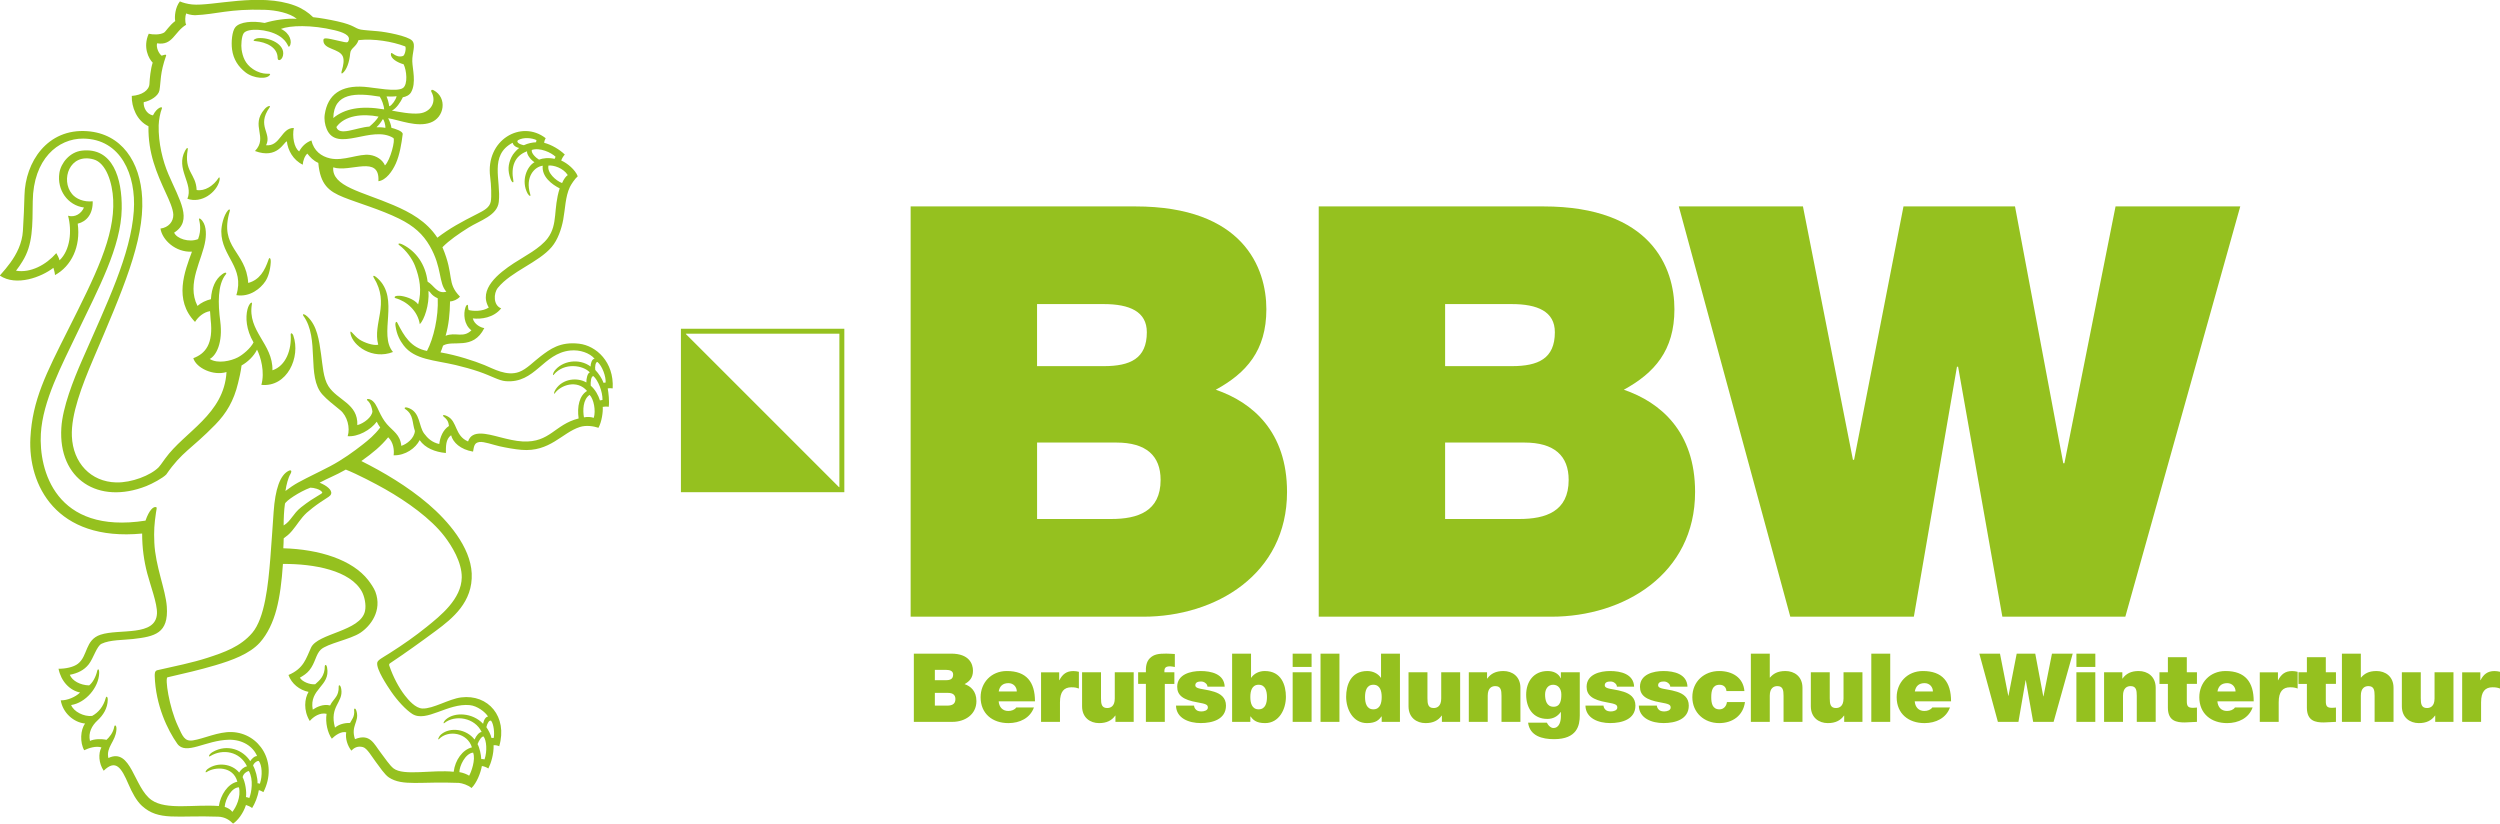
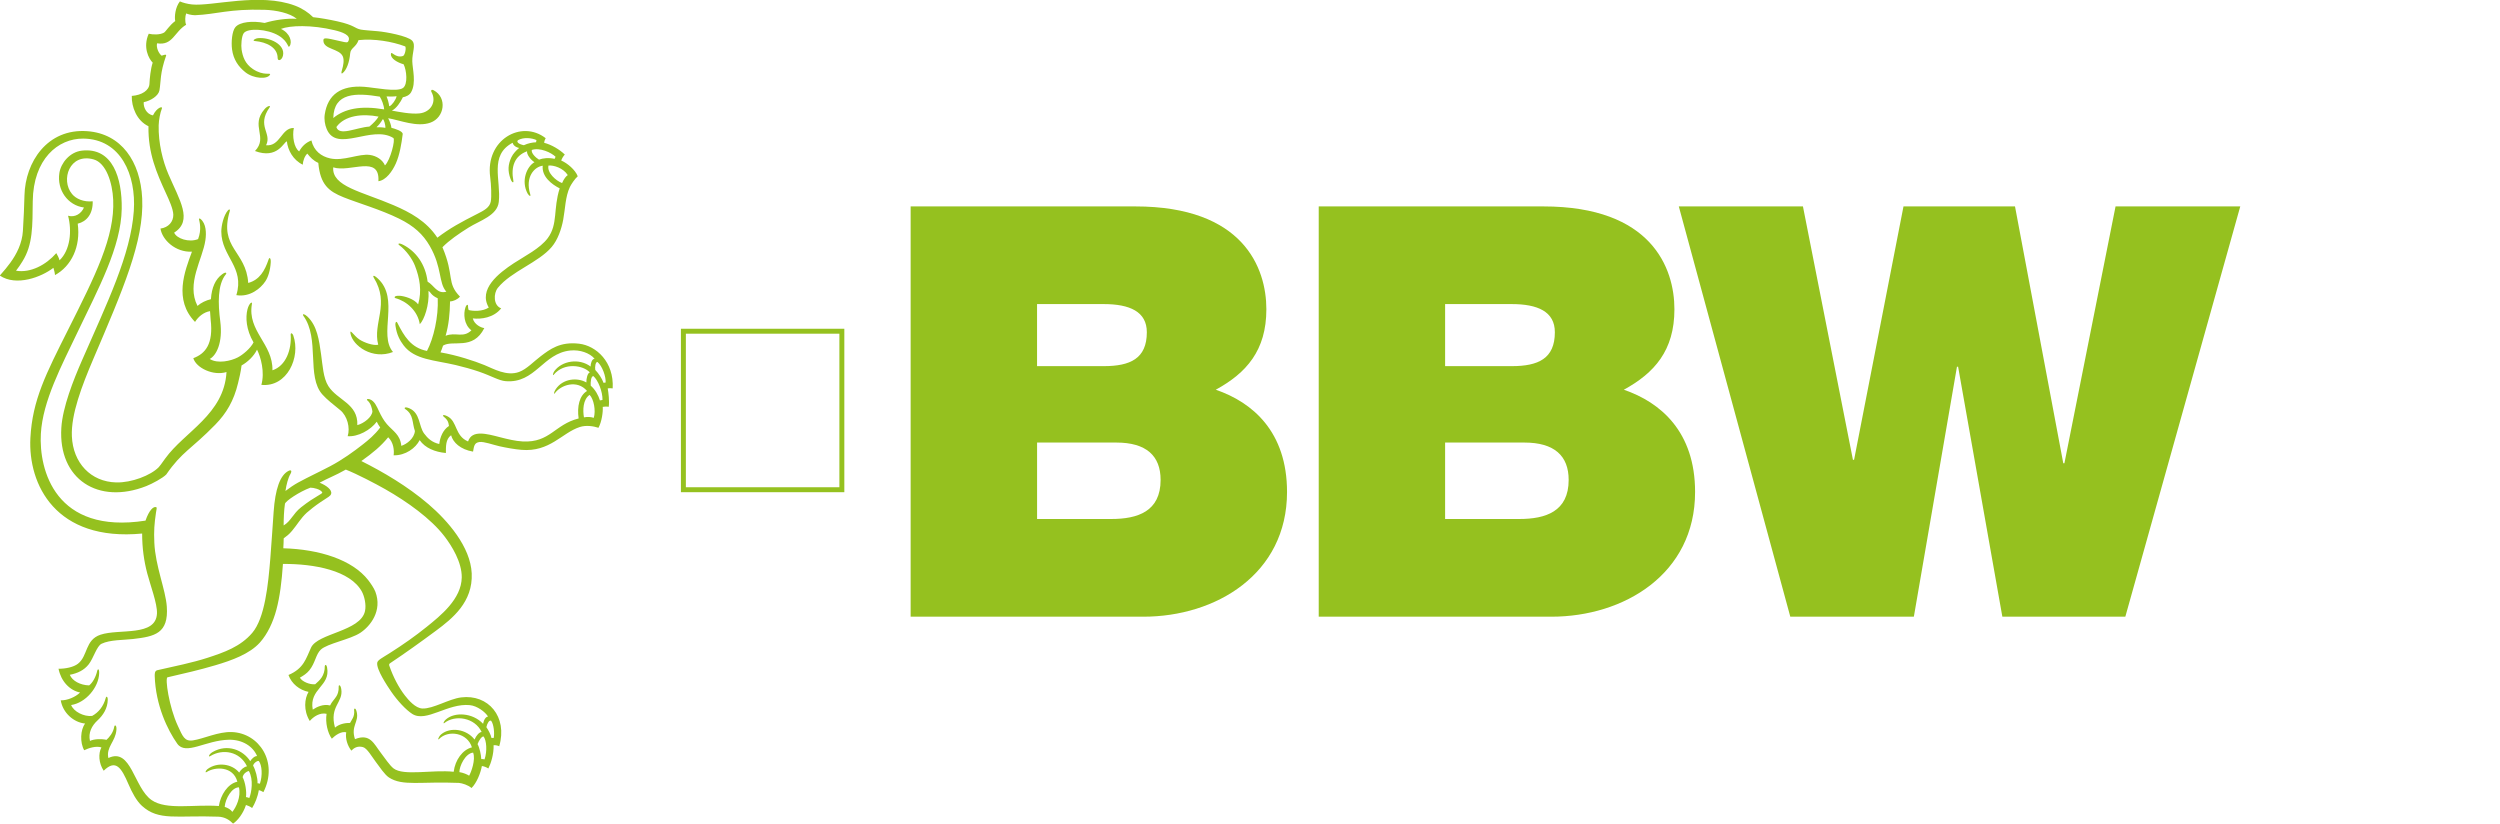
<svg xmlns="http://www.w3.org/2000/svg" id="Ebene_2" viewBox="0 0 900 296.51">
  <defs>
    <style>
      .cls-1 {
        fill: #95c11f;
      }

      .cls-2 {
        fill: none;
        stroke: #95c11f;
        stroke-width: 1.78px;
      }
    </style>
  </defs>
  <g id="Ebene_1-2" data-name="Ebene_1">
    <g>
-       <path class="cls-1" d="M886.38,259.87h6.81v-7.05c0-3.82,1.45-5.4,4.13-5.4,1.38,0,2,.21,2.69.45v-6.02c-.66-.17-1.31-.27-2-.27-2.48,0-3.92,1.17-5.02,3.3h-.07v-2.85h-6.54v17.85h0ZM883.25,242.02h-6.81v9.43c0,2.86-1.55,3.44-2.72,3.44-2,0-2.24-1.45-2.24-3.51v-9.36h-6.81v12.25c0,4.09,2.92,6.05,6.12,6.05,2.72,0,4.54-.93,5.82-2.71h.07v2.27h6.57v-17.85h0ZM843.09,259.87h6.81v-9.43c0-2.85,1.55-3.44,2.72-3.44,2,0,2.24,1.45,2.24,3.51v9.36h6.81v-12.25c0-4.09-2.92-6.05-6.12-6.05-2.89,0-4.41,1-5.58,2.37h-.07v-8.63h-6.81v24.56h0ZM837.29,236.58h-6.81v5.44h-3.03v4.19h3.03v8.54c0,4.88,3.2,5.33,6.09,5.33,1.45,0,2.99-.21,4.37-.21v-5.16c-.52.07-1.03.1-1.55.1-1.72,0-2.1-.72-2.1-2.38v-6.23h3.65v-4.19h-3.65v-5.44h0ZM813.52,259.87h6.81v-7.05c0-3.82,1.44-5.4,4.13-5.4,1.38,0,2,.21,2.69.45v-6.02c-.66-.17-1.31-.27-2-.27-2.48,0-3.92,1.17-5.02,3.3h-.07v-2.85h-6.54v17.85h0ZM811.33,252.47c0-6.95-3.06-10.9-10.15-10.9-5.64,0-9.43,4.23-9.43,9.43,0,5.95,4.3,9.32,10.01,9.32,4.06,0,7.81-1.79,9.19-5.64h-6.36c-.55.86-1.76,1.27-2.86,1.27-2.13,0-3.3-1.45-3.47-3.48h13.07ZM798.29,248.93c.31-1.93,1.48-3,3.51-3,1.76,0,3,1.34,3,3h-6.51ZM787.25,236.58h-6.81v5.44h-3.03v4.19h3.03v8.54c0,4.88,3.2,5.33,6.09,5.33,1.44,0,2.99-.21,4.37-.21v-5.16c-.52.07-1.03.1-1.55.1-1.72,0-2.1-.72-2.1-2.38v-6.23h3.65v-4.19h-3.65v-5.44h0ZM757.47,259.87h6.81v-9.43c0-2.85,1.55-3.44,2.72-3.44,2,0,2.24,1.45,2.24,3.51v9.36h6.81v-12.25c0-4.09-2.92-6.05-6.12-6.05-2.72,0-4.55.93-5.82,2.72h-.07v-2.27h-6.57v17.85h0ZM754.32,235.31h-6.81v4.78h6.81v-4.78h0ZM747.5,259.87h6.81v-17.85h-6.81v17.85h0ZM746.18,235.31h-7.47l-3.06,15.38h-.07l-2.89-15.38h-6.68l-2.96,15.17h-.07l-2.99-15.17h-7.43l6.68,24.56h7.4l2.58-14.97h.07l2.65,14.97h7.36l6.88-24.56h0ZM702.38,252.47c0-6.95-3.06-10.9-10.15-10.9-5.64,0-9.43,4.23-9.43,9.43,0,5.95,4.3,9.32,10.01,9.32,4.06,0,7.81-1.79,9.18-5.64h-6.36c-.55.86-1.76,1.27-2.86,1.27-2.13,0-3.3-1.45-3.47-3.48h13.07ZM689.34,248.93c.31-1.93,1.48-3,3.51-3,1.76,0,3,1.34,3,3h-6.51ZM673.67,259.87h6.81v-24.56h-6.81v24.56h0ZM670.48,242.02h-6.81v9.43c0,2.86-1.55,3.44-2.72,3.44-2,0-2.24-1.45-2.24-3.51v-9.36h-6.81v12.25c0,4.09,2.92,6.05,6.12,6.05,2.72,0,4.55-.93,5.82-2.71h.07v2.27h6.57v-17.85h0ZM630.31,259.87h6.81v-9.43c0-2.85,1.55-3.44,2.72-3.44,2,0,2.24,1.45,2.24,3.51v9.36h6.81v-12.25c0-4.09-2.92-6.05-6.12-6.05-2.89,0-4.41,1-5.58,2.37h-.07v-8.63h-6.81v24.56h0ZM627.99,248.79c-.41-4.92-4.41-7.22-9.09-7.22-5.36,0-9.66,3.75-9.66,9.39s4.3,9.36,9.66,9.36c4.82,0,8.64-2.72,9.29-7.57h-6.5c-.14,1.41-1.17,2.62-2.65,2.62-2.61,0-2.99-2.24-2.99-4.41s.38-4.44,2.99-4.44c.72,0,1.31.21,1.72.58.45.38.69.97.76,1.69h6.47ZM607.49,247.21c-.17-4.57-4.82-5.64-8.67-5.64-3.58,0-8.43,1.17-8.43,5.67,0,3.06,2.1,4.72,7.29,5.61,3.17.55,3.76.86,3.76,1.89s-1.41,1.38-2.31,1.38c-.83,0-1.48-.21-1.83-.52-.52-.45-.79-.96-.83-1.58h-6.5c.1,4.61,4.71,6.29,8.91,6.29s9.08-1.34,9.08-6.29c0-2.93-1.99-4.27-4.26-4.99-2.27-.76-4.85-.89-5.99-1.38-.38-.17-.79-.41-.79-.93,0-1.17,1.1-1.38,2.07-1.38.55,0,1.1.17,1.51.52.45.31.76.76.79,1.34h6.19ZM588.28,247.21c-.17-4.57-4.82-5.64-8.67-5.64-3.58,0-8.43,1.17-8.43,5.67,0,3.06,2.1,4.72,7.29,5.61,3.17.55,3.76.86,3.76,1.89s-1.41,1.38-2.31,1.38c-.83,0-1.48-.21-1.83-.52-.52-.45-.79-.96-.83-1.58h-6.5c.1,4.61,4.71,6.29,8.91,6.29s9.08-1.34,9.08-6.29c0-2.93-2-4.27-4.26-4.99-2.27-.76-4.85-.89-5.99-1.38-.38-.17-.79-.41-.79-.93,0-1.17,1.1-1.38,2.07-1.38.55,0,1.11.17,1.52.52.45.31.76.76.79,1.34h6.19ZM568.72,242.02h-6.81v2.16h-.07c-.79-1.82-2.69-2.61-4.68-2.61-5.09,0-7.74,3.88-7.74,8.53s2.37,8.71,7.64,8.71c2.03,0,3.69-.9,4.79-2.48h.07v1.65c0,1.48-.48,4.1-2.69,4.1-.86,0-1.58-.69-2-1.31-.13-.2-.31-.45-.37-.62h-6.75c.62,4.81,5.09,5.95,9.33,5.95,8.36,0,9.28-4.99,9.28-8.53v-15.55h0ZM556.23,250.06c0-1.89.96-3.55,2.89-3.55s2.96,1.55,2.96,3.51-.27,4.41-2.79,4.41-3.06-2.34-3.06-4.37M528.77,259.87h6.81v-9.43c0-2.85,1.55-3.44,2.72-3.44,2,0,2.24,1.45,2.24,3.51v9.36h6.81v-12.25c0-4.09-2.92-6.05-6.12-6.05-2.72,0-4.54.93-5.82,2.72h-.07v-2.27h-6.57v17.85h0ZM525.65,242.02h-6.81v9.43c0,2.86-1.55,3.44-2.72,3.44-2,0-2.24-1.45-2.24-3.51v-9.36h-6.81v12.25c0,4.09,2.92,6.05,6.12,6.05,2.72,0,4.55-.93,5.82-2.71h.07v2.27h6.57v-17.85h0ZM497.41,250.92c0,2.14-.55,4.44-3,4.44s-3-2.31-3-4.44.55-4.41,3-4.41,3,2.31,3,4.41M503.98,235.31h-6.81v8.67h-.07c-1.03-1.51-2.86-2.41-4.89-2.41-5.98,0-7.6,5.09-7.6,9.29,0,4.47,2.44,9.46,7.5,9.46,3.34,0,4.37-1.27,5.23-2.41h.07v1.96h6.57v-24.56h0ZM475.39,259.87h6.81v-24.56h-6.81v24.56h0ZM472.17,235.31h-6.81v4.78h6.81v-4.78h0ZM465.36,259.87h6.81v-17.85h-6.81v17.85h0ZM443.55,259.87h6.57v-1.96h.07c.86,1.13,1.9,2.41,5.24,2.41,5.05,0,7.5-4.98,7.5-9.46,0-4.2-1.62-9.29-7.6-9.29-2.03,0-3.86.89-4.89,2.41h-.07v-8.67h-6.81v24.56h0ZM456.11,250.92c0,2.14-.55,4.44-3,4.44s-2.99-2.31-2.99-4.44.55-4.41,2.99-4.41,3,2.31,3,4.41M440.89,247.21c-.17-4.57-4.82-5.64-8.67-5.64-3.58,0-8.43,1.17-8.43,5.67,0,3.06,2.1,4.72,7.29,5.61,3.17.55,3.75.86,3.75,1.89s-1.41,1.38-2.31,1.38c-.83,0-1.48-.21-1.83-.52-.52-.45-.79-.96-.83-1.58h-6.5c.1,4.61,4.71,6.29,8.91,6.29s9.08-1.34,9.08-6.29c0-2.93-2-4.27-4.26-4.99-2.27-.76-4.85-.89-5.99-1.38-.38-.17-.79-.41-.79-.93,0-1.17,1.1-1.38,2.07-1.38.55,0,1.1.17,1.52.52.45.31.76.76.79,1.34h6.19ZM412.52,259.87h6.81v-13.66h3.44v-4.19h-3.58c-.1-1.65.45-2.14,2.1-2.14.55,0,1.1.17,1.65.24v-4.68c-1.04-.03-2.03-.14-3.06-.14-2.75,0-4.47.21-5.95,1.68-1.31,1.31-1.48,3.27-1.41,5.03h-2.79v4.19h2.79v13.66h0ZM408.13,242.02h-6.81v9.43c0,2.86-1.55,3.44-2.72,3.44-2,0-2.24-1.45-2.24-3.51v-9.36h-6.81v12.25c0,4.09,2.92,6.05,6.12,6.05,2.72,0,4.55-.93,5.82-2.71h.07v2.27h6.57v-17.85h0ZM374.78,259.87h6.81v-7.05c0-3.82,1.45-5.4,4.13-5.4,1.38,0,1.99.21,2.68.45v-6.02c-.65-.17-1.31-.27-2-.27-2.48,0-3.92,1.17-5.02,3.3h-.07v-2.85h-6.53v17.85h0ZM372.59,252.47c0-6.95-3.06-10.9-10.15-10.9-5.64,0-9.42,4.23-9.42,9.43,0,5.95,4.29,9.32,10.01,9.32,4.06,0,7.81-1.79,9.19-5.64h-6.36c-.55.86-1.76,1.27-2.86,1.27-2.14,0-3.31-1.45-3.48-3.48h13.08ZM359.54,248.93c.31-1.93,1.48-3,3.51-3,1.76,0,3,1.34,3,3h-6.51ZM336.55,241.15h4c1.55,0,2.58.45,2.58,1.69,0,1.58-1,2.03-2.58,2.03h-4v-3.72h0ZM328.98,259.87h13.93c4.34,0,8.6-2.55,8.6-7.47,0-3.61-2.07-5.37-4.26-6.12,1.82-1,3.02-2.34,3.02-4.82s-1.38-6.15-7.84-6.15h-13.45v24.56h0ZM336.55,249.44h4.75c1.79,0,2.65.79,2.65,2.24,0,1.89-1.38,2.34-2.96,2.34h-4.44v-4.58h0Z" />
      <path class="cls-1" d="M806.49,74.3h-44.89l-18.41,92.47h-.41l-17.38-92.47h-40.14l-17.79,91.23h-.41l-18-91.23h-44.69l40.14,147.71h44.48l15.52-89.99h.41l15.93,89.99h44.27l41.38-147.71h0ZM520.24,109.47h24c9.31,0,15.51,2.69,15.51,10.13,0,9.52-6,12.21-15.51,12.21h-24v-22.34h0ZM474.73,222.01h83.78c26.07,0,51.72-15.31,51.72-44.89,0-21.72-12.41-32.27-25.65-36.82,10.97-6,18.21-14.07,18.21-28.96s-8.27-37.03-47.16-37.03h-80.89v147.71h0ZM520.24,159.32h28.55c10.76,0,15.93,4.76,15.93,13.45,0,11.38-8.28,14.07-17.79,14.07h-26.69v-27.52h0ZM373.34,109.47h24c9.31,0,15.52,2.69,15.52,10.13,0,9.52-6,12.21-15.52,12.21h-24v-22.34h0ZM327.83,222.01h83.78c26.06,0,51.72-15.31,51.72-44.89,0-21.72-12.41-32.27-25.65-36.82,10.97-6,18.21-14.07,18.21-28.96s-8.27-37.03-47.17-37.03h-80.89v147.71h0ZM373.34,159.32h28.55c10.76,0,15.93,4.76,15.93,13.45,0,11.38-8.27,14.07-17.79,14.07h-26.68v-27.52h0Z" />
      <path class="cls-1" d="M145,35.08c-.84,1.75-2.33,3.98-3.92,4.74,2.53.45,6.81,1.34,9.97,1,3.95-.43,6.33-4.1,4.22-7.82-.15-.26-.08-1.01.9-.47,4.89,2.64,3.88,9.79-1.22,11.62-4.87,1.74-10.93-.88-15.21-1.59.63,1.15,1.08,2.61,1.17,3.45,1.2.32,4.18,1.18,4.06,2.29-.42,3.38-1.07,7.43-2.47,10.56-1.25,2.79-3.51,6.02-6.27,6.38.56-9.66-10.2-3-16.27-4.99-.54,6.87,10.22,8.69,21.72,13.62,6,2.57,11.86,5.75,15.77,11.7,4.56-3.46,8.41-5.54,14.44-8.6,2.26-1.15,4.34-2.2,4.78-4.35.35-1.7.16-6.2-.2-8.87-1.79-13.41,11.22-20.8,19.98-14-.24.39-.49,1.01-.55,1.66,2.71.7,5.6,2.45,7.43,4.23-.58.66-1.01,1.35-1.29,2.15,2.18.94,5.04,3.3,5.95,5.67-1.09.96-2.37,2.91-2.84,3.89-1.64,3.45-1.65,7.81-2.39,11.74-.64,3.42-1.95,7.23-4.14,9.82-4.77,5.63-14.55,8.76-19.38,14.7-1.64,2.02-1.66,6.37,1.19,7.4-2.73,3.43-7.29,3.98-10.22,3.62.51,2.15,2.92,3.36,4.15,3.48-4.1,8.19-11.34,4.1-14.86,6.32-.34,1.06-.6,1.71-.92,2.43,5.95,1.02,12.27,3.12,15.87,4.59,3.16,1.29,7.95,4.1,12.42,2.46,2.74-1,5.32-3.81,7.8-5.67,3.29-2.48,6.93-5.32,13.83-4.5,6.13.73,12.6,6.56,12.07,16.08-.7-.09-1.28-.09-1.79,0,.28,1.46.65,4.68.37,6.63-.92-.14-1.62-.07-2.16.03.14,1.77-.36,5.39-1.54,7.53-1.76-.59-4.4-1.02-6.72-.28-6.46,2.09-10.76,9.08-21,8.22-2.41-.2-5.52-.76-7.94-1.3-2.29-.52-5.58-1.74-7.18-1.52-1.85.26-1.96,1.46-2.31,3.46-4.54-.76-7.22-3.31-7.9-5.9-2.01,1.45-1.85,4.05-1.88,6.4-3.91-.36-7.48-1.8-9.44-4.64-1.42,2.85-5.09,5.57-9.37,5.47.25-1.79-.03-4.66-1.96-6.5-2.58,3.18-5.48,5.59-9.66,8.56,7.79,3.91,16.55,9.02,24.17,15.54,6.93,5.94,15.12,15.32,15.56,24.9.47,10.31-6.95,16.26-12.89,20.66-5.88,4.35-10.79,7.87-16.4,11.62-.53.33-.49.61-.35,1.04,1.35,3.91,3.35,7.76,5.58,10.63,1.27,1.63,3.81,4.63,6.34,4.7,3.9.12,9.44-3.43,13.91-4,9.75-1.23,16.82,6.95,13.71,17.59-.62-.31-1.47-.45-2.02-.38.1,3.19-.96,6.55-1.89,8.38-.78-.52-1.69-.8-2.33-.89-.48,2.64-1.92,6.16-3.73,7.92-1.27-1.1-3.31-1.7-4.49-1.84-13.87-.58-20.28,1.26-25.22-1.94-1.57-1.02-3.34-3.76-4.75-5.62-1.48-1.95-3.12-4.95-4.66-5.34-1.94-.49-3.15.28-4.15,1.28-1.37-1.74-2.23-4.38-1.84-6.6-1.8-.45-3.94,1.07-5.18,2.3-1.51-2.04-2.39-5.81-1.89-8.96-2.4-.54-4.76,1.06-6.05,2.59-2.36-3.85-1.87-8.08-.44-10.48-3.26-.65-6.1-2.92-7.23-6.08,5.53-2.35,6.31-5.91,8.13-9.86,2.41-5.22,17.8-5.8,19.42-13.14.52-2.36-.26-5.41-1.09-6.96-4.13-7.69-17.23-10.1-28.45-10.02-.43,6.36-1.11,11.8-2.37,16.51-1.18,4.41-3.15,8.68-5.91,11.77-3.68,4.11-10.12,6.44-16,8.18-5.88,1.75-11.05,2.9-17.25,4.35-1.02.11.51,10.65,3.69,17.47,1.72,3.7,2.37,5.71,5.46,5.24,3.84-.58,9.1-3.17,13.96-3,9.9.35,16.83,10.89,11.39,21.63-.64-.36-1.11-.61-1.66-.71-.38,2.43-1.4,4.83-2.4,6.43-.82-.58-1.44-.85-2.22-1.09-.98,3.03-2.94,5.57-4.64,6.71-1.23-1.26-2.91-2.41-5.32-2.5-14.95-.56-21.41,1.63-27.49-3.9-1.98-1.81-3.55-4.78-4.85-7.8-2.54-5.9-4.56-9.14-8.92-4.84-1.79-2.71-2.01-6.14-.82-8.4-1.96-.63-4.61.24-6.2,1.02-1.58-2.79-1.38-7.35.33-9.61-4.11-.4-8.01-3.81-8.77-8.35,2.35.06,5.31-1.19,6.96-2.82-3.82-.79-6.87-4.1-7.76-8.55,2.52,0,5.39-.56,7-1.82,3.63-2.84,2.49-8.56,8.11-10.44,6.74-2.25,19.94.8,20.33-7.64.16-3.53-2.42-10.26-3.51-14.47-1.17-4.47-1.83-9.15-1.83-14.31-31.14,2.97-41.11-17.65-40.23-34.42.72-13.67,5.65-23.16,13.57-38.94,9.76-19.44,16.85-33.43,16.24-46.79-.27-6.09-2.51-13.27-7.05-14.54-8.66-2.42-11.97,7.4-7.77,12.46,1.41,1.71,4.16,2.96,7.44,2.62.12,4.53-2.18,7.3-5.39,8.06,1.12,8.28-2.28,15.27-8.18,18.51-.08-.96-.32-1.71-.57-2.63-4.24,3.32-13.37,6.81-19.3,2.8,1.75-2,2.64-3.04,3.77-4.6,2.32-3.18,4.26-7.02,4.54-11.43.29-4.6.48-9.11.57-12.88.29-11.88,8.17-24.15,22.64-23.07,12.21.91,19.11,10.88,19.74,24.22.72,15.39-7.04,33.05-17.57,57.72-4.18,9.8-8.07,19.99-7.75,27.85.39,9.67,6.85,16.44,15.96,16.66,5.56.14,12.42-2.54,15.3-5.47.4-.41.79-.98,2.35-3.15,6.95-9.65,21.21-15.89,22.06-31.12-4.77,1.47-10.92-1.48-11.95-4.99,4.26-1.58,7.3-5.03,6.24-13.9-.07-.84-.18-2.01-.22-3.04-2.36.4-4.28,2.08-5.4,3.89-7.74-7.99-3.74-18.19-1.11-25.29-5.95.29-10.72-4.27-11.33-8.32,2.88-.38,4.68-2.48,4.62-5.01-.06-2.09-1.52-5.26-2.67-7.76-3.28-7.15-6.45-14.33-6.27-24.07-4.26-2.01-6.13-6.99-6.01-10.92,3.65-.26,6.25-2.01,6.36-4.34.09-1.86.4-5.33,1.17-7.63-1.39-1.36-3.63-5.53-1.43-10.41,1.56.36,4.01.43,5.49-.39.65-.36,1.91-2.61,4.05-4.18-.31-1.52-.02-4.92,1.68-7.07,1.05.47,2.73.93,4.39,1.1,7.22.73,24.36-4.36,37.04.42,2.64.99,4.88,2.51,6.53,4.16,2.52.27,5.68.81,8.8,1.51,6.2,1.39,6.08,2.51,8.39,2.96.94.18,3.54.37,6.14.59,2.77.23,10.75,1.69,12.32,3.39,1.44,1.55-.03,4.35.05,7.4.07,2.82,1.49,7.81-.43,11.17-.62,1.08-1.84,1.62-3.06,1.83M95.18,3.53c-12.74-.39-17.17,1.62-24.99,1.95-1.5-.04-2.7-.44-3.16-.65-.38.86-.52,3.04-.02,4.08-4.3,2.57-4.8,7.6-10.47,6.68-.37,1.56.59,3.67,1.67,4.47.58-.23,1.78-.65,1.6-.06-2.29,6.49-1.84,9.26-2.41,12.53-.35,1.95-3.12,3.75-5.66,4.25-.18,1.72.92,4.32,3.33,4.75,1.45-2.94,3.58-3.39,3.22-2.49-.62,1.5-1.12,4.16-1.17,6.07-.15,6.4,1.48,12.89,3.52,17.64,3.98,9.27,8.92,16.67,2.05,21,.9,2.15,5.33,3.65,8.62,2.33,1.36-3.57.5-6.25.32-7.14-.07-.31.24-.37.58-.1,2,1.68,2.12,5,1.73,7.62-1.01,6.97-6.96,15.58-2.85,23.67,1.23-1.12,3.12-2.03,4.84-2.42.28-4.23,1.62-7.21,4.07-8.99,1.43-1.04,1.68-.38,1.29.05-3.02,3.69-2.82,10.63-2,16.87,1.01,7.78-1.45,12.36-3.79,13.59,2.87,1.82,7.66.71,10.11-.57,1.8-.93,4.6-3.26,5.66-5.39-2.72-4.67-2.89-9.03-2.2-11.84.57-2.31,1.86-3.11,1.62-2-1.73,9.81,7.6,14.32,7.39,23.88,4.85-1.59,6.95-7.43,6.56-12.92.08-.74.67-.37.94.38,2.75,7.82-2.23,18.73-11.49,17.78,1.3-4.62-.22-10.04-1.56-12.68-1.18,2.44-3.43,4.49-5.57,5.7-.29,2.43-.84,4.57-1.26,6.34-1.53,6.42-4.21,10.88-8.2,14.97-8.72,8.94-11.95,9.66-17.65,17.94-1.24,1.28-5.01,3.32-7.19,4.18-17.27,6.8-31.73-2.45-30.58-20.97.46-7.43,4.34-17.23,7.44-24.3,9.04-20.69,17.55-38,18.65-53.78.89-12.98-4.68-25.91-18.18-26.05-9.17-.09-18,7.43-18.2,22.52-.11,8.89.09,15.61-3.71,21.68-.82,1.3-1.22,1.94-2.31,3.36,5.25.88,10.81-2.1,14.5-6.33.35.63.92,1.62,1.16,2.59,3.89-3.72,4.51-10.6,3.07-16.05,2.53.73,4.81-.81,5.72-2.96-5.85-.77-9.77-6.33-8.85-12.42.55-3.6,3.73-7.54,8.05-8.05,11.26-1.32,14.56,10.09,14.4,20.91-.2,13.73-8.49,28.89-15.82,44.26-5.91,12.38-12.61,24.95-13.29,36.71-.76,13.05,5.21,36.36,37.67,31.31,1.3-3.79,2.9-5.26,3.87-4.83.31.16.08.76-.1,1.98-.59,4.01-.79,6.52-.59,10.81.38,8.45,4.06,16.88,4.49,22.99.68,9.66-4.31,10.77-12.2,11.67-3.32.38-8.26.25-11.28,1.7-1.76.84-2.91,5.2-4.62,7.39-1.69,2.16-4.01,3.24-6.82,3.79.85,2.17,3.78,3.74,6.96,3.82,1.15-.86,2.41-2.91,2.94-5.37.11-.51.73-.87.67,1.02-.17,5.08-4.86,10.63-10.09,11.42.94,2.42,4.65,4.25,7.55,3.92,2.27-1.22,4.07-3.38,4.9-6.44.22-.87.77-.48.73.67-.07,3.03-1.63,5.5-3.69,7.39-2.05,1.9-3.38,4.41-2.71,7.38,1.35-.68,3.98-.83,5.95-.39,1-.93,2.4-2.5,2.8-4.76.14-.75.91-.59.77,1.18-.32,4.22-3.78,6.14-2.9,10.13,8.26-3.95,9.17,10.73,15.59,15.15,5.33,3.67,15.2,1.47,24.18,2.12.64-3.95,3.17-8.01,6.67-8.75-1.49-5.65-8.04-5.44-11.04-3.49-.65.43-.46-.43.27-1.04,3.64-2.71,8.91-1.88,11.42,1.24.62-1.14,1.84-2.08,2.82-2.25-2.58-5.4-8.75-6.41-13.22-3.68-.81.53-.57-.65.85-1.47,5.35-3.1,11.02-.68,13.53,3.29.51-.85,1.62-1.9,2.47-1.83-1.46-3.5-5.27-5.97-10.13-5.88-8.42.16-15.52,5.75-18.6,1.43-3.47-4.9-7.79-13.79-8.12-24.42,0-.9.03-1.73.84-2.02,6.52-1.49,12.69-2.71,18.2-4.5,5.93-1.93,11.82-3.98,16.07-8.96,4.52-5.3,5.75-17.26,6.52-26.96.37-4.64.82-11.49,1.18-16.58.57-8.13,2.29-13.32,5.47-14.83.81-.37,1.21.02.59,1.15-.81,1.34-1.48,3.85-1.8,6.13,1.42-1.1,3.25-2.32,4.52-3.01,4.17-2.26,6.96-3.48,11.57-5.9,4.39-2.3,8.6-5.36,11.74-7.83,1.98-1.56,4.3-3.43,6.28-6.11-.48-.65-.99-1.5-1.24-2.08-2.24,3.02-6.84,5.52-10.47,5.21.96-3.04-.14-7.29-2.69-9.38-2.82-2.32-4.58-3.62-6.36-5.57-5.92-6.48-.87-20.17-6.94-28.43-.42-.85.49-.62,1.49.32,3.53,3.34,4.2,8.49,4.93,13.65.55,3.87.77,8.49,2.61,11.38,3.28,5.15,10.75,6.28,10.43,14.05,2.38-.63,5.31-2.93,5.43-4.95-.12-.93-.58-3.02-1.84-3.96-.31-.23-.11-.71.83-.41,1.76.55,2.63,2.72,3.38,4.31.82,1.72,1.66,3.29,2.86,4.67,2.16,2.49,4.8,3.76,5.17,7.8,2-.62,4.66-2.69,4.9-5.34-1.06-3.02-.38-5.85-3.51-7.93-.41-.28-.22-.98,1.48-.26,3.99,1.68,3.39,6.44,5.33,9.07,1.29,1.74,2.84,3.22,5.47,3.8.28-2.45,1.32-5.09,3.49-6.5-.2-1.36-.41-2.17-1.94-3.38-.41-.32-.34-.98,1.41-.09,3.62,1.84,2.56,7,7.41,9.05,1.38-4.27,6.6-2.8,11.55-1.52,2.47.64,5.5,1.39,8.15,1.52,9.84.48,11.48-6.14,20.1-8.28-.61-4.3.27-8.25,3.03-9.9-3.61-4.26-9.57-2.08-11.59.83-.45.59-.39-.44.3-1.44,2.6-3.92,7.85-4.32,11.05-2.45-.07-1.34.45-3.53,1.26-3.59-2.35-2.65-9.27-3.74-13.01.8-.45.51-.34-.47.21-1.28,2.73-3.73,8.89-4.79,13.06-1.67-.03-.87.41-2.76,1.44-2.8-1.76-2.08-5.27-3.31-8.72-2.97-9.91,1-12.62,11.94-23.31,11.04-2.47-.2-4.86-1.79-9.64-3.44-2.51-.86-5.58-1.71-8.37-2.37-7.65-1.79-14.75-1.89-18.69-7.04-1.33-1.74-2.48-3.84-2.93-6.93-.24-1.42.32-2.07.71-1.12,2.35,4.61,4.79,8.88,10.61,10.02,2.39-4.53,4.17-12.26,3.87-18.95-2.53-1.14-2.51-2.29-3.33-2.64.36,5.08-1.55,10.39-3.13,11.97-.72-4.76-4.68-8.28-8.75-9.38-.53-.14-.6-1,1.62-.85,1.49.1,5,1.03,6.54,3.07,1.4-4.9.57-9.48-1.17-13.94-.94-2.41-3.17-5.56-5.66-7.38-.54-.39-.31-1.01,1.45-.1,4.53,2.33,8.01,6.9,8.78,13.25,2.39,1.4,3.39,4.53,6.75,3.63-2.88-3.22-1.44-8.62-5.97-16.47-2.41-4.17-5.64-7.18-11.07-9.85-6.7-3.29-14.77-5.6-19.93-7.67-5.42-2.17-8.42-4.57-9.13-12.39-1.82-.82-2.87-1.98-3.95-3.34-.99.86-1.6,2.76-1.64,3.99-3.52-1.7-5.39-5.27-5.72-8.4-1.11.16-3.33,6.53-11.48,3.48,4.84-5.05-1.79-9.04,3.43-15.06.98-1.22,2.46-1.53,1.81-.62-4.76,6.81.98,9.16-1.25,13.61,5.16.48,5.47-6.34,9.99-6.23-.62,3.02.08,7.14,1.92,8.43,1.08-1.91,2.41-3.17,4.41-3.94.88,3.74,3.52,5.74,6.74,6.46,4.87,1.08,10.35-1.8,14.33-1.24,2.4.34,4.55,1.75,5.41,3.77,1.99-1.95,3.81-9.32,3.02-9.87-7.76-4.85-20.33,5.54-24-3.24-.65-1.55-.97-3.53-.69-5.29,1.09-7.09,5.78-10.51,14.21-9.9,3.7.27,11.8,2.01,13.97.41,1.79-1.33,1.3-6.34.21-8.52-2.18-.59-4.71-2.05-4.58-3.66.14-1.43,1.47,1.58,4.36.68.81-.37,1.26-3.31.72-3.48-4.66-1.74-11.06-2.84-16.73-2.24-.84,2.53-2.83,2.79-3,4.73-.29,3.33-1.34,6.07-2.74,7.16-.55.37-.51-.19-.19-1.25.4-1.3.86-3.47.25-4.81-1.29-2.83-6.84-2.44-6.97-5.57-.08-1.28.66-1.13,6.16.14,2.32.54,2.55.58,2.88-.14.92-2.05-2.23-3.15-5.01-3.82-8.35-2.01-16.04-1.75-19.31-.48,3.3,1.56,4.15,4.72,3.11,6.22-.72.96-.21-1.56-3.92-3.79-4.05-2.44-11.21-2.84-12.6-.87-.79,1.11-1,4.41-.76,5.9.41,2.57,1.24,5.09,4.08,7,3.9,2.61,6.53,1.16,6.16,1.99-.83,1.77-5.91,1.53-8.89-.85-2.47-1.97-4.31-4.56-4.79-8.25-.34-2.62,0-6.56,1.21-7.98,1.62-1.93,6.23-2.34,10.53-1.51,3.47-1.06,8.05-1.73,11.57-1.48-2.47-2.07-7.35-3.12-11.67-3.26M119.99,42.49c4-3.32,9.8-4.57,18.3-3.11-.07-1.46-.89-3.57-1.57-4.59-8.51-1.4-16.56-1.54-16.73,7.7M139.15,34.72c.47,1.08.78,2.3.84,2.74.07.47.05.89.3.76.83-.41,2.25-2.29,2.48-3.59-.99.17-2.77.15-3.62.09M121.09,45.73c1.02,3.42,7.12.17,11.89-.16,1.5-1.23,2.67-2.49,3.3-3.59-5.82-1.16-12.24-.41-15.18,3.74M137.9,42.94c-.17-.08-.29.3-.55.7-.36.56-.97,1.41-1.83,2.16.83-.05,2.45.06,3.21.23.09-1.11-.56-2.97-.82-3.09M193.13,50.43c-1.58-.75-4.59-1.15-6.65.04-.67.6.17,1.41,2.11,1.81,1.51-.72,3.1-1.01,4.42-1.06,0-.31.04-.43.12-.79M183.79,64.4c-1.08-2.98-.89-5.2.3-7.77.58-1.26,1.91-2.68,2.81-3.36-1.57-.35-2.17-1.17-2.36-1.88-8.55,4.57-4.1,13.43-4.98,21.32-.54,4.9-6.78,6.66-10.87,9.22-3.52,2.21-6.98,4.58-9.41,7.07,4.41,10.44,1.39,12.73,6.31,17.78-.84,1.01-2.42,1.71-3.57,1.72-.07,4.42-.46,8.43-1.6,12.38,3.6-1.46,6.28.96,9.29-1.96-2.76-2.1-2.88-6-2.17-8.18.41-1.26.94-1.1.94-.75,0,.63.08,1.21.23,1.62,1.61.42,5,.58,7.25-.9-3.84-6.57,3.51-12.35,9.07-15.99,3.86-2.52,9.43-5.3,12.18-9.02,3.71-5.01,1.89-10.47,4.28-17.89-2.8-1.41-6.52-4.18-6.11-8.16-2.95.38-6.41,4.02-4.51,10.22.32,1.07-.34.76-.95-.24-2.42-4.53-.26-9.71,2.49-11.23-1.54-.99-2.83-2.92-2.67-3.94-4.47,1.63-5.89,5.51-4.92,10.66.15.76-.48.79-1.02-.71M200.01,56.44c-1.58-1.54-5.65-3.42-8.57-2.46-.24,1.19,1.41,2.78,2.6,3.49,1.43-.54,3.45-.77,5.62-.28.09-.23.2-.46.35-.76M204.4,63.03c-1.68-2.61-5.14-3.61-6.94-3.44-.63,2.55,2.67,5.49,4.89,6.31.71-1.62,1.42-2.44,2.05-2.87M214.3,133.18c1.19,1.24,2.41,3.06,2.99,4.66.19-.05.53-.13.74-.13.14-2.11-1.17-5.88-2.91-7.38-.74-.21-1.02,1.89-.82,2.85M216.9,143.98c.06-2.97-1.56-7.11-3.31-8.61-.85.13-1.02,2.14-.93,3.47,1.67,1.44,2.78,3.55,3.31,5.3.32-.07.68-.15.93-.16M212.27,142.15c-2.47,1.68-2.48,5.6-2.05,8.1,1.31-.24,2.39-.19,3.54.17.79-2.59,0-6.75-1.49-8.26M169.17,253.85c-8-.82-15.69,6.35-20.73,3.18-2.29-1.45-5.36-4.76-7.61-8.04-1.41-2.07-5.39-8-5.03-10.39.15-.99,1.73-1.72,4.52-3.49,4.87-3.09,9.25-6.18,13.3-9.45,4.94-3.99,12.53-10.01,12.61-17.83.05-5.38-3.5-11.23-6.28-14.83-4.88-6.32-13.27-12.33-21.27-16.89-3.52-2-10.09-5.43-14.19-7.06-4.03,2.27-6.01,2.88-9.43,4.72,2.5,1,4.56,2.62,4.15,4-.25.86-.89,1.04-3.88,3.04-1.75,1.17-3.9,2.86-4.9,3.77-2.2,2.03-3.41,4.28-5.29,6.51-1.14,1.35-1.85,1.85-3.01,2.71,0,1.13-.07,2.16-.14,3.58,13.06.37,24.87,4.15,30.56,11.46.81,1.04,2.08,2.85,2.59,4.2,2.56,6.82-1.79,12.38-5.44,14.78-3.63,2.4-11.9,3.85-14.22,6.05-1.8,1.7-1.96,4.76-4.09,7.41-.96,1.19-2.09,1.91-3.43,2.68.73,1.38,3.52,2.58,5.51,2.37.77-.75,1.55-1.27,2.35-2.48.61-.92,1.15-2.4,1.1-4.04-.01-.41.57-.86.83.5,1.3,6.78-6.58,7.57-5.16,15.16,1.45-.97,3.76-2.12,6.24-1.5.62-1.32,1.51-2.1,2.23-3.23.43-.68.94-1.74.87-3.68-.01-.5.65-.68.93,1.03.78,4.89-4.39,6.13-2.26,13.86,1.39-1.2,3.44-1.73,5.41-1.68.52-1.09,1.77-2.21,1.47-4.66-.07-.54.51-1.09.94.72.86,3.62-2.2,4.99-.63,9.77,5.44-2.21,6.84,1.73,9.25,4.84,1.38,1.78,3.2,4.58,4.63,5.69,3.66,2.81,13.9.39,21.66,1.21.5-4.22,3.23-7.99,6.56-8.78-1.57-5.23-8.48-6.47-11.88-2.97-.52.53-.2-.87.82-1.73,3.27-2.75,9.12-1.9,12.01,1.88.58-1.43,1.7-2.69,2.55-2.72-2.45-5.2-9.58-6.35-13.49-3.17-.31.25-.41-.44.68-1.39,3.03-2.65,9.5-2.46,13.33,1.6.26-1.48,1.03-2.59,1.8-2.59-1.05-1.7-3.94-3.85-6.53-4.11M111.76,175.55c-4.01,1.47-9.03,4.87-9.18,5.83-.34,2.22-.47,5.4-.47,7.78,2.61-1.52,3.35-4.23,6.29-6.54,5.29-4.18,7.87-4.78,7.59-5.39-.61-1.11-3.09-1.67-4.24-1.67M177.74,265.65c.34-1.73,0-4.97-.92-6.16-.64-.41-1.4.82-1.73,2.28.75,1.09,1.64,2.76,1.83,3.88.27-.03.53-.03.82,0M171.92,267.88c.71,1.27,1.28,3.78,1.33,5.37.37.02.85.02,1.19.13,1.03-3.09.69-6.86-.34-8.23-.63-.2-1.71,1.43-2.18,2.74M165.38,277.96c1.41.23,2.74.79,3.51,1.29.69-1.14,2.43-5.77,1.43-8.31-2.86.27-4.99,4.99-4.94,7.02M93.56,282.14c1.03-3.03.73-6.69-.35-8.12-.27-.36-1.83.51-2.1,1.6.86,1.47,1.69,4.5,1.6,6.36.27,0,.58.04.86.16M87.35,279.78c.96,1.87,1.48,5.15,1.2,7.16.36.04.8.18,1.2.35.78-1.94,1.59-6.64-.16-9.74-.82.14-2.02,1.01-2.24,2.24M80.87,290.47c1.06.32,2.22.97,2.77,1.81,1.34-1.61,3.18-5.37,2.38-8.84-2.52-.01-4.86,3.94-5.14,7.04" />
      <path class="cls-1" d="M101.88,19.98c-.38,1.78-1.92,2.22-1.93.89-.02-3.8-3.99-5.72-8.19-6.1-1.12-.1,0-.92,1.16-1.03,4.02-.38,9.82,2.16,8.96,6.23" />
-       <path class="cls-1" d="M67.59,53.83c-1.42,8.09,2.96,8.6,3.2,14.57,2.91.55,6.13-1.57,7.9-4.36.29-.46.56.01.31,1.03-1.04,4.18-6.4,8.29-11.54,6.49,2.31-5.44-4.4-10.69-.81-17.35.71-1.3,1.05-1.05.95-.38" />
      <path class="cls-1" d="M82.03,75.77c.47-.58.87-.42.71.15-4.03,13.42,5.87,14.37,6.62,25.94,4.11-1.11,5.96-4.44,7.32-8.41.32-1.07.87-.48.79.96-.16,2.98-.98,5.41-1.93,6.84-1.7,2.58-5.56,5.81-10.46,5,3.11-10.09-5.38-13.85-5.41-22.9,0-2.11.84-5.82,2.35-7.57" />
      <path class="cls-1" d="M134.55,99.95c-.32-.47-.35-1.35,1.43.28,8.03,7.35.12,20.16,5.5,26.49-7.39,2.89-14.46-2.22-15.29-6.58-.38-2.14,1.16.72,3.19,2.07,1.71,1.13,5.04,2.3,6.78,1.9-2.07-7.88,4.32-14.56-1.61-24.16" />
      <polygon class="cls-2" points="246.02 176.3 303.07 176.3 303.07 119.24 246.02 119.24 246.02 176.3 246.02 176.3" />
-       <polygon class="cls-1" points="245.79 119.14 245.79 176.39 303.04 176.39 245.79 119.14 245.79 119.14" />
    </g>
  </g>
</svg>